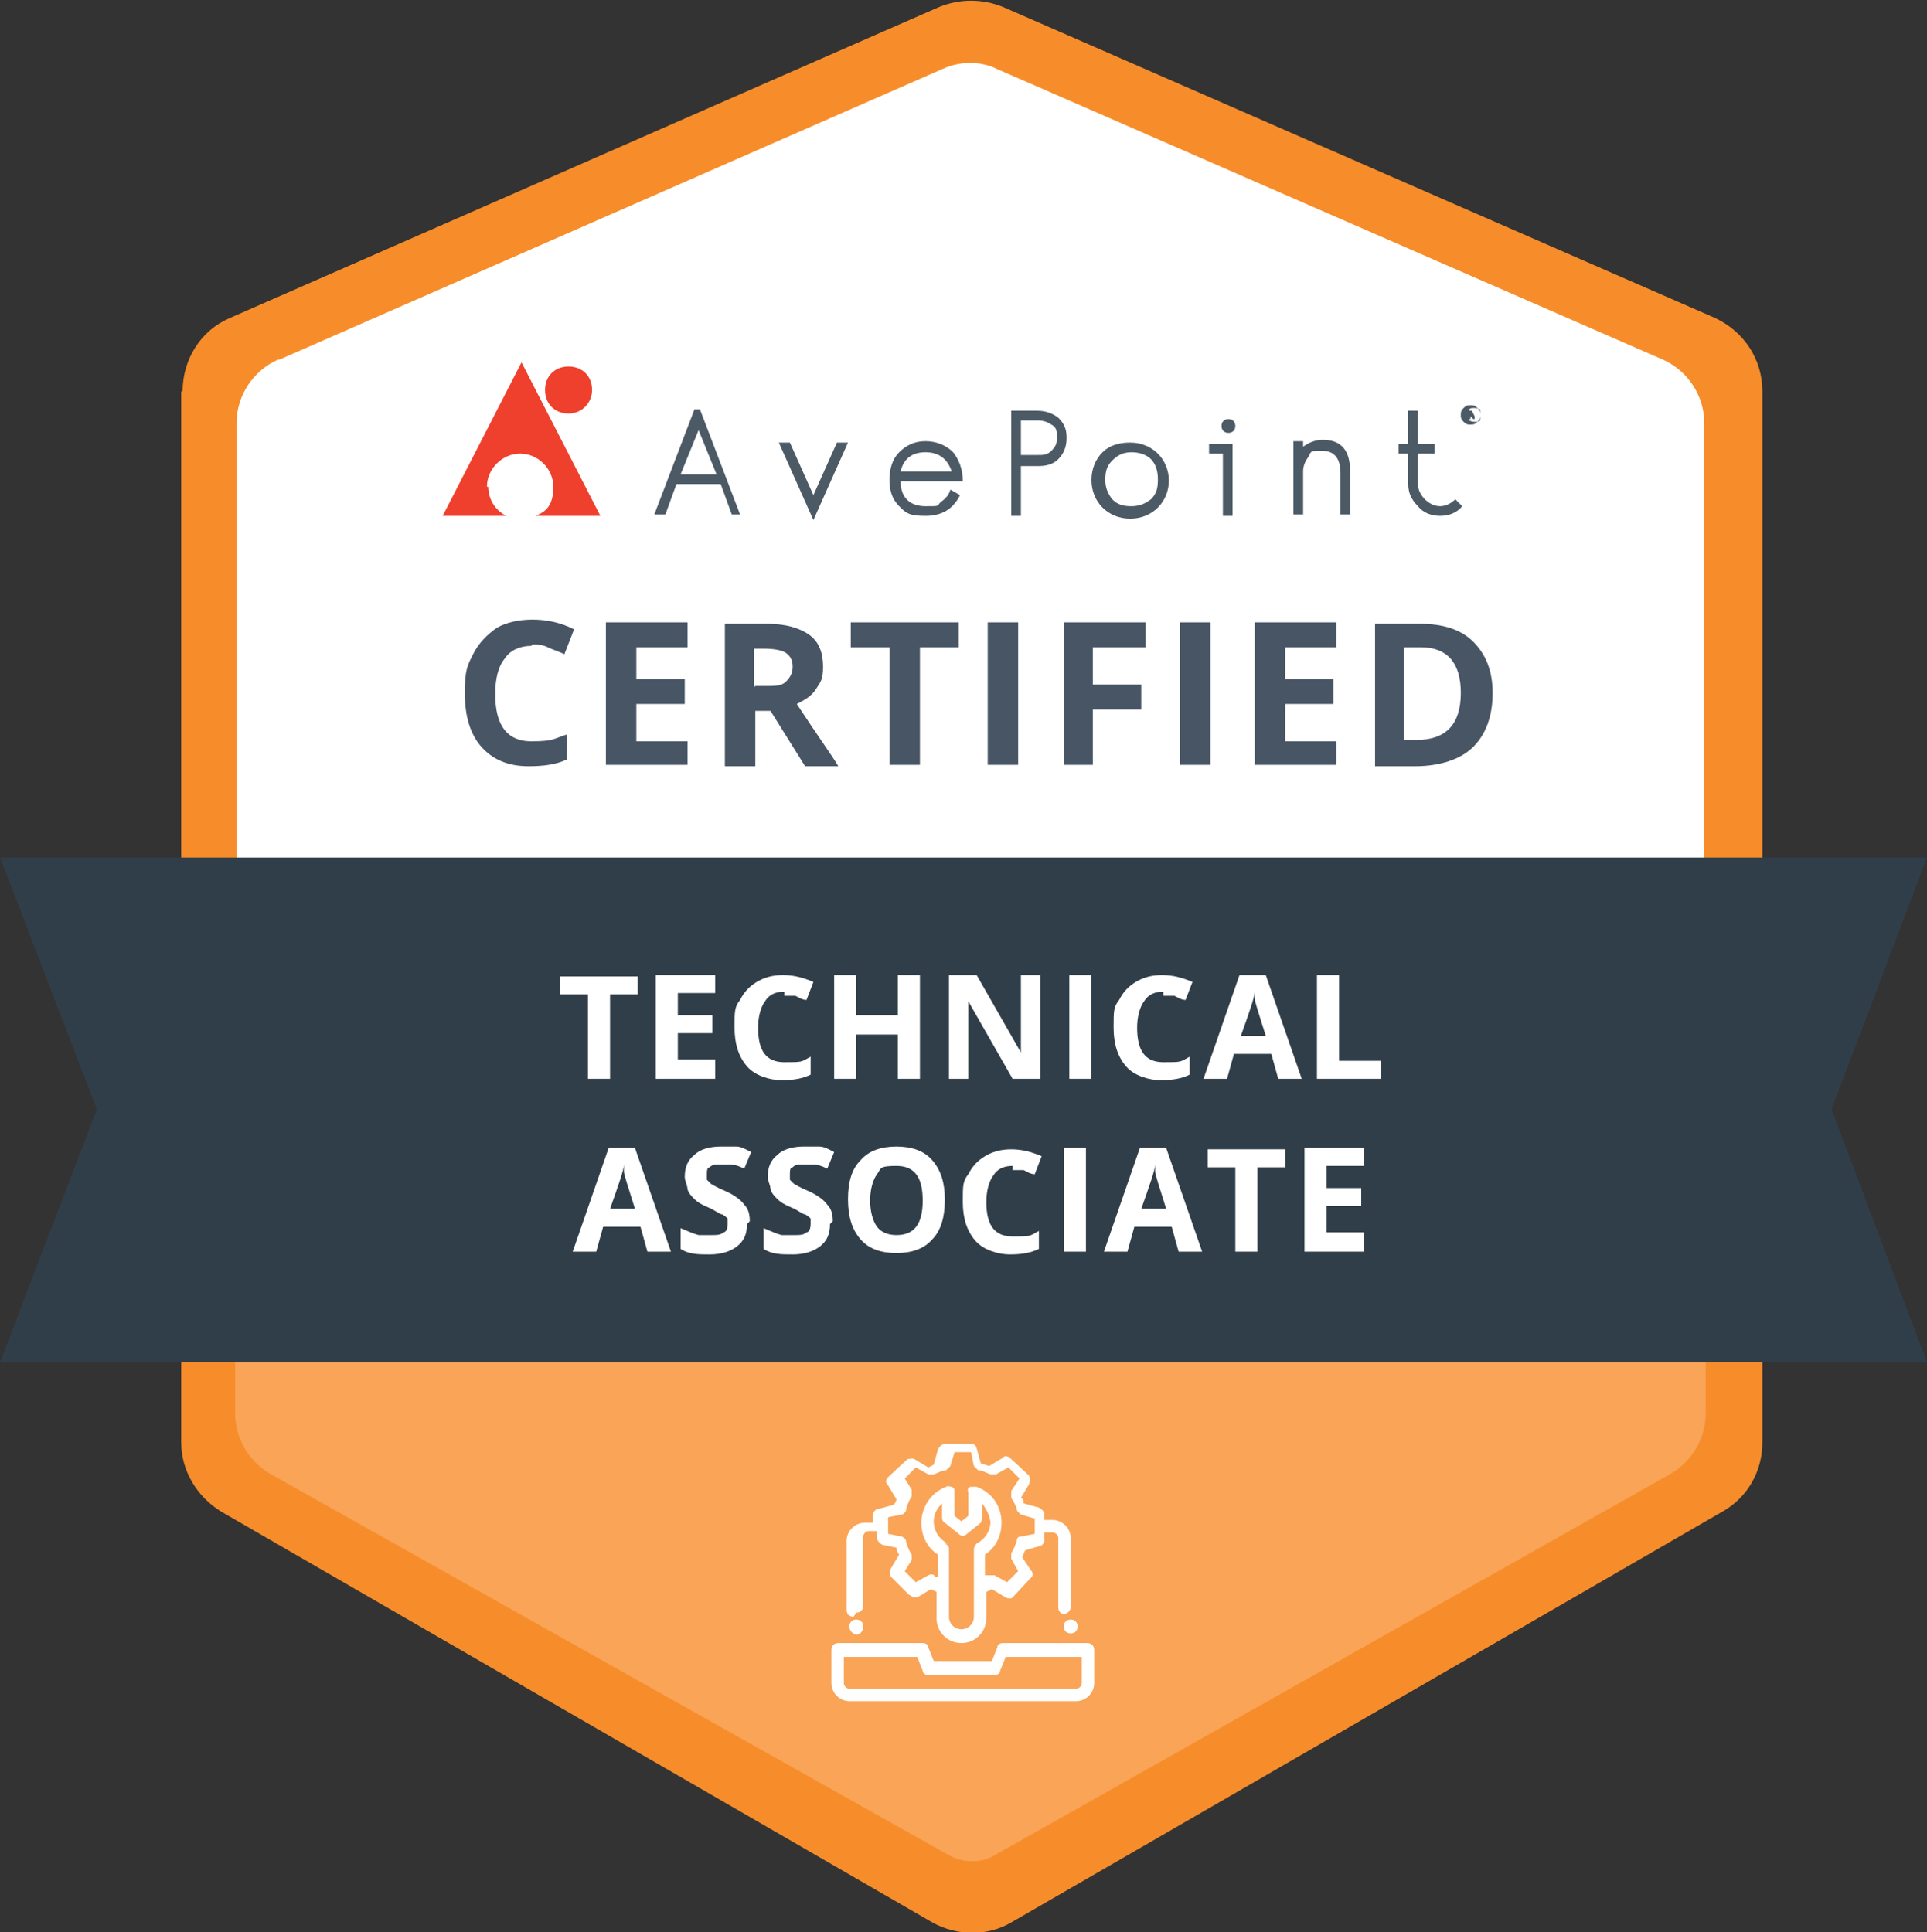
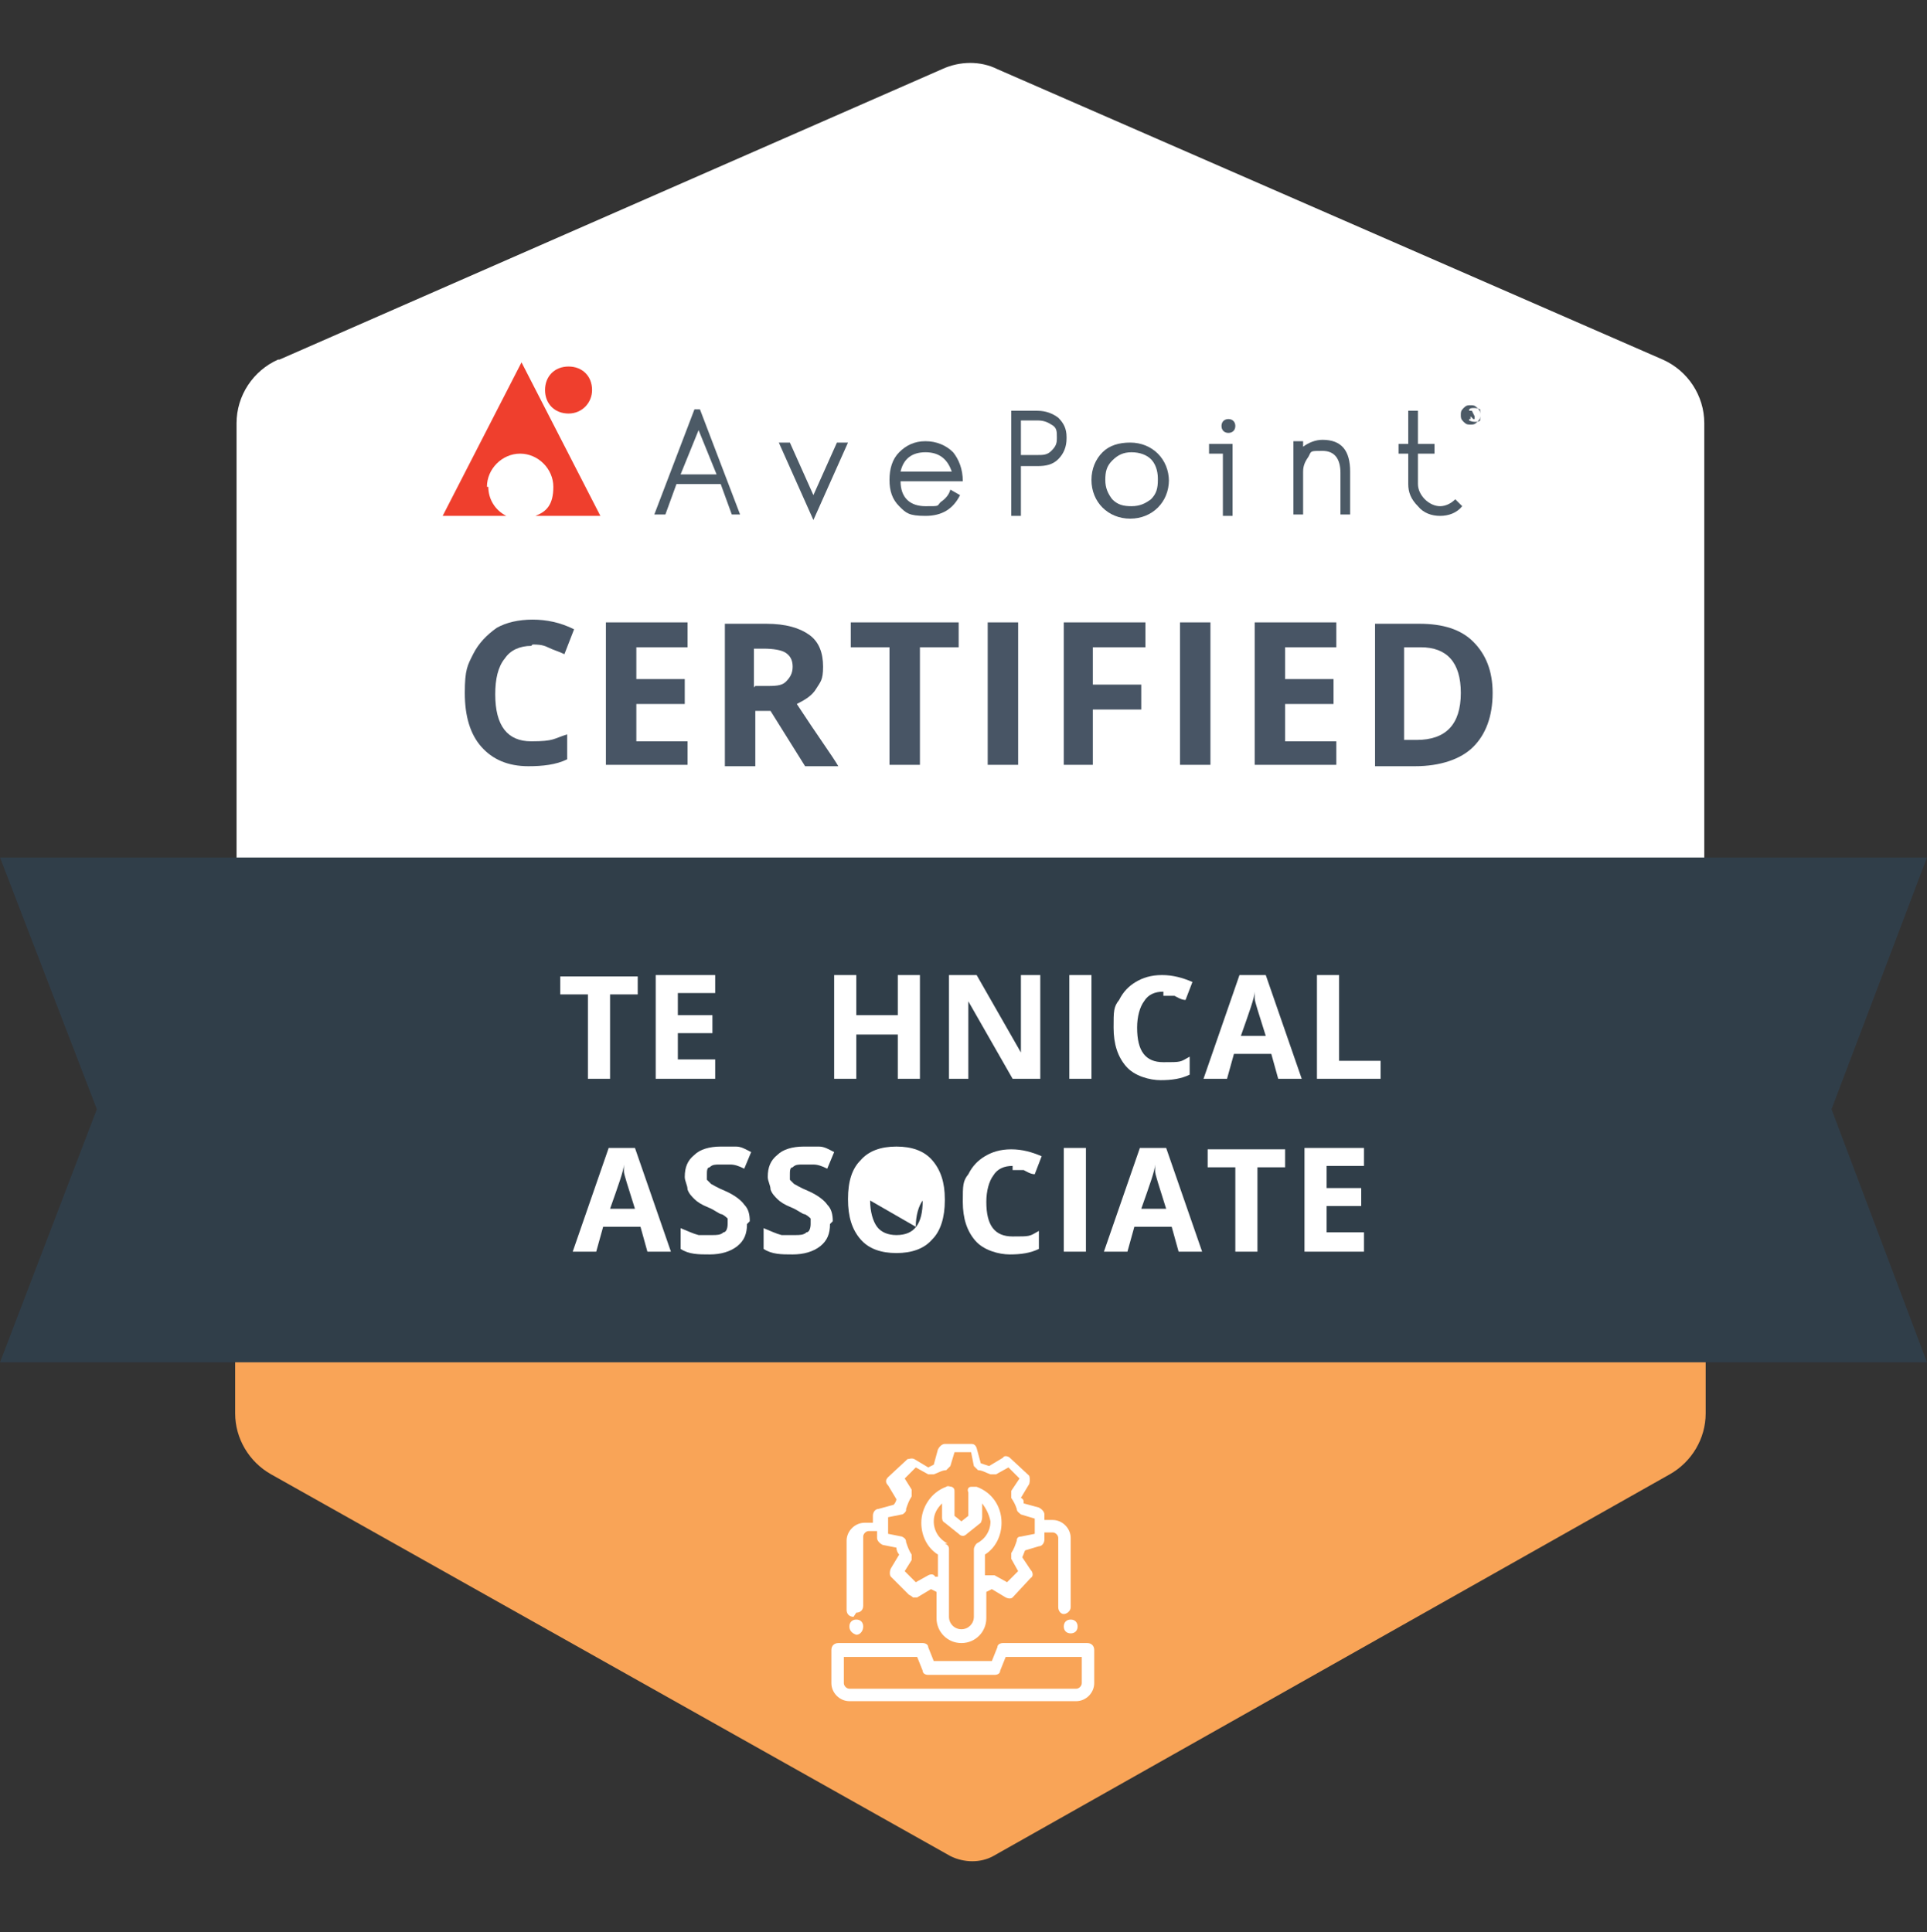
<svg xmlns="http://www.w3.org/2000/svg" width="139.3" height="139.7" viewBox="0 0 139.3 139.7">
  <rect x="0" y="0" width="139.3" height="139.7" fill="#333333" stroke="none" />
  <defs>
    <style>.cls-1{fill:#fff;}.cls-2{fill:#485565;}.cls-3{fill:#ef3f2d;fill-rule:evenodd;}.cls-4{fill:#303e49;}.cls-5{fill:#4c5a66;}.cls-6{fill:#f9a457;}.cls-7{fill:#f78d2a;}</style>
  </defs>
  <g id="b">
    <g id="c">
      <g>
-         <path class="cls-7" d="M13.1,28.3V104.3c0,2,1.1,3.9,2.9,5l51.4,29.7c1.8,1,4,1,5.7,0l51.4-29.7c1.8-1,2.9-2.9,2.9-5V28.3c0-2.3-1.3-4.3-3.4-5.3L72.5,.5c-1.5-.6-3.1-.6-4.6,0L16.6,23c-2.1,.9-3.4,3-3.4,5.3h-.1Z" />
        <path class="cls-6" d="M120.7,106.6l-48.9,27.6c-.9,.5-2.1,.5-3.1,0l-49.1-27.6c-1.6-.9-2.6-2.6-2.6-4.4v-25.4H123.3v25.4c0,1.8-1,3.5-2.6,4.4h0Z" />
        <path class="cls-1" d="M20.2,26L68.1,5c1.3-.6,2.8-.6,4,0l48.1,21c1.8,.8,3,2.6,3,4.6v35.4c0,2.8-2.3,5.1-5.1,5.1H22.2c-2.8,0-5.1-2.3-5.1-5.1V30.6c0-2,1.2-3.8,3-4.6h.1Z" />
        <g>
          <path class="cls-2" d="M38.4,46.7c-.8,0-1.5,.3-1.9,.9-.5,.6-.7,1.5-.7,2.6,0,2.3,.9,3.4,2.6,3.4s1.6-.2,2.6-.5v1.8c-.8,.4-1.8,.5-2.8,.5-1.5,0-2.6-.5-3.4-1.4-.8-.9-1.2-2.2-1.2-3.9s.2-2,.6-2.8c.4-.8,1-1.4,1.7-1.9,.7-.4,1.6-.6,2.6-.6s2,.2,3,.7l-.7,1.8c-.4-.2-.8-.3-1.2-.5s-.8-.2-1.1-.2h0Z" />
          <path class="cls-2" d="M49.7,55.3h-5.9v-10.3h5.9v1.8h-3.7v2.3h3.5v1.8h-3.5v2.7h3.7v1.8h0Z" />
          <path class="cls-2" d="M54.6,51.4v4h-2.2v-10.3h3c1.4,0,2.4,.3,3.1,.8,.7,.5,1,1.3,1,2.3s-.2,1.1-.5,1.6-.8,.8-1.4,1.1c1.5,2.3,2.6,3.8,3,4.5h-2.4l-2.5-4h-1.1Zm0-1.8h.7c.7,0,1.2,0,1.5-.3s.5-.6,.5-1.1-.2-.8-.5-1-.9-.3-1.6-.3h-.7v2.8h0Z" />
          <path class="cls-2" d="M66.5,55.3h-2.2v-8.5h-2.8v-1.8h7.8v1.8h-2.8v8.5Z" />
          <path class="cls-2" d="M71.4,55.3v-10.3h2.2v10.3h-2.2Z" />
          <path class="cls-2" d="M79,55.3h-2.1v-10.3h5.9v1.8h-3.8v2.7h3.5v1.8h-3.5v4.1h0Z" />
          <path class="cls-2" d="M85.3,55.3v-10.3h2.2v10.3h-2.2Z" />
          <path class="cls-2" d="M96.6,55.3h-5.9v-10.3h5.9v1.8h-3.7v2.3h3.5v1.8h-3.5v2.7h3.7v1.8h0Z" />
          <path class="cls-2" d="M107.9,50.1c0,1.7-.5,3-1.4,3.9s-2.4,1.4-4.2,1.4h-2.9v-10.3h3.2c1.7,0,3,.4,3.9,1.3s1.4,2.1,1.4,3.7Zm-2.3,0c0-2.2-1-3.3-2.9-3.3h-1.2v6.7h.9c2.1,0,3.2-1.1,3.2-3.4Z" />
        </g>
        <polygon class="cls-4" points="132.4 80.2 139.3 62 130.5 62 106.6 62 32.7 62 10.3 62 0 62 7 80.2 0 98.5 10.3 98.5 10.3 98.5 130.5 98.5 130.5 98.5 139.3 98.5 132.4 80.2 132.4 80.2" />
        <g>
          <path class="cls-1" d="M44.1,78h-1.6v-6.1h-2v-1.3h5.6v1.3h-2v6.1Z" />
          <path class="cls-1" d="M51.7,78h-4.3v-7.5h4.3v1.3h-2.7v1.6h2.5v1.3h-2.5v1.9h2.7v1.3h0Z" />
-           <path class="cls-1" d="M56.7,71.7c-.6,0-1.1,.2-1.4,.7-.3,.4-.5,1.1-.5,1.9,0,1.7,.6,2.5,1.9,2.5s1.2,0,1.9-.4v1.3c-.6,.3-1.3,.4-2.1,.4s-1.9-.3-2.5-1-.9-1.6-.9-2.8,0-1.5,.4-2c.3-.6,.7-1,1.2-1.3s1.1-.5,1.9-.5,1.5,.2,2.2,.5l-.5,1.3c-.3,0-.6-.2-.8-.3-.3,0-.6,0-.8,0v-.2Z" />
          <path class="cls-1" d="M66.5,78h-1.6v-3.2h-3v3.2h-1.6v-7.5h1.6v2.9h3v-2.9h1.6v7.5Z" />
          <path class="cls-1" d="M75.2,78h-2l-3.2-5.6h0v5.6h-1.4v-7.5h2l3.2,5.6h0v-5.6h1.4v7.5Z" />
          <path class="cls-1" d="M77.3,78v-7.5h1.6v7.5h-1.6Z" />
          <path class="cls-1" d="M84.1,71.7c-.6,0-1.1,.2-1.4,.7-.3,.4-.5,1.1-.5,1.9,0,1.7,.6,2.5,1.9,2.5s1.2,0,1.9-.4v1.3c-.6,.3-1.3,.4-2.1,.4s-1.9-.3-2.5-1-.9-1.6-.9-2.8,0-1.5,.4-2c.3-.6,.7-1,1.2-1.3s1.1-.5,1.9-.5,1.5,.2,2.2,.5l-.5,1.3c-.3,0-.6-.2-.8-.3-.3,0-.6,0-.8,0v-.2Z" />
          <path class="cls-1" d="M92.4,78l-.5-1.8h-2.7l-.5,1.8h-1.7l2.6-7.5h1.9l2.6,7.5h-1.7Zm-.9-3.1c-.5-1.6-.8-2.5-.8-2.7s0-.4,0-.5c0,.4-.4,1.5-1,3.2h1.9Z" />
          <path class="cls-1" d="M95.2,78v-7.5h1.6v6.2h3v1.3h-4.6Z" />
          <path class="cls-1" d="M46.8,90.5l-.5-1.8h-2.7l-.5,1.8h-1.7l2.6-7.5h1.9l2.6,7.5h-1.7Zm-.9-3.1c-.5-1.6-.8-2.5-.8-2.7s0-.4,0-.5c0,.4-.4,1.5-1,3.2h1.9Z" />
          <path class="cls-1" d="M54,88.5c0,.7-.2,1.2-.7,1.6s-1.2,.6-2,.6-1.5,0-2.1-.4v-1.5c.5,.2,.9,.4,1.3,.5,.3,0,.7,0,1,0s.6,0,.8-.2c.2,0,.3-.3,.3-.6s0-.3,0-.4c0,0-.2-.2-.4-.3-.2,0-.5-.3-1-.5s-.8-.4-1-.6-.4-.4-.5-.7c0-.3-.2-.6-.2-.9,0-.7,.2-1.2,.7-1.6,.4-.4,1.1-.6,1.9-.6s.8,0,1.1,0c.4,0,.7,.2,1.1,.4l-.5,1.2c-.4-.2-.7-.3-1-.3h-.8c-.3,0-.5,0-.7,.2-.2,0-.2,.3-.2,.5v.4c0,0,.2,.2,.3,.3,0,0,.5,.3,1,.5,.7,.3,1.2,.7,1.4,1,.3,.3,.4,.7,.4,1.2h0Z" />
          <path class="cls-1" d="M60,88.5c0,.7-.2,1.2-.7,1.6s-1.2,.6-2,.6-1.5,0-2.1-.4v-1.5c.5,.2,.9,.4,1.3,.5,.3,0,.7,0,1,0s.6,0,.8-.2c.2,0,.3-.3,.3-.6s0-.3,0-.4c0,0-.2-.2-.4-.3-.2,0-.5-.3-1-.5s-.8-.4-1-.6-.4-.4-.5-.7c0-.3-.2-.6-.2-.9,0-.7,.2-1.2,.7-1.6,.4-.4,1.1-.6,1.9-.6s.8,0,1.1,0c.4,0,.7,.2,1.1,.4l-.5,1.2c-.4-.2-.7-.3-1-.3h-.8c-.3,0-.5,0-.7,.2-.2,0-.2,.3-.2,.5v.4c0,0,.2,.2,.3,.3,0,0,.5,.3,1,.5,.7,.3,1.2,.7,1.4,1,.3,.3,.4,.7,.4,1.2h0Z" />
-           <path class="cls-1" d="M68.3,86.8c0,1.2-.3,2.2-.9,2.8-.6,.7-1.5,1-2.6,1s-2-.3-2.6-1-.9-1.6-.9-2.9,.3-2.2,.9-2.8c.6-.7,1.5-1,2.6-1s2,.3,2.6,1,.9,1.6,.9,2.8h0Zm-5.4,0c0,.8,.2,1.5,.5,1.9s.8,.6,1.4,.6c1.3,0,1.9-.8,1.9-2.5s-.6-2.5-1.9-2.5-1.1,.2-1.4,.6c-.3,.4-.5,1.1-.5,1.9Z" />
+           <path class="cls-1" d="M68.3,86.8c0,1.2-.3,2.2-.9,2.8-.6,.7-1.5,1-2.6,1s-2-.3-2.6-1-.9-1.6-.9-2.9,.3-2.2,.9-2.8c.6-.7,1.5-1,2.6-1s2,.3,2.6,1,.9,1.6,.9,2.8h0Zm-5.4,0c0,.8,.2,1.5,.5,1.9s.8,.6,1.4,.6c1.3,0,1.9-.8,1.9-2.5c-.3,.4-.5,1.1-.5,1.9Z" />
          <path class="cls-1" d="M73.2,84.3c-.6,0-1.1,.2-1.4,.7-.3,.4-.5,1.1-.5,1.9,0,1.7,.6,2.5,1.9,2.5s1.2,0,1.9-.4v1.3c-.6,.3-1.3,.4-2.1,.4s-1.9-.3-2.5-1-.9-1.6-.9-2.8,0-1.5,.4-2c.3-.6,.7-1,1.2-1.3s1.1-.5,1.9-.5,1.5,.2,2.2,.5l-.5,1.3c-.3,0-.6-.2-.8-.3-.3,0-.6,0-.8,0v-.2Z" />
          <path class="cls-1" d="M76.9,90.5v-7.5h1.6v7.5h-1.6Z" />
          <path class="cls-1" d="M85.2,90.5l-.5-1.8h-2.7l-.5,1.8h-1.7l2.6-7.5h1.9l2.6,7.5h-1.7Zm-.9-3.1c-.5-1.6-.8-2.5-.8-2.7s0-.4,0-.5c0,.4-.4,1.5-1,3.2h1.9Z" />
          <path class="cls-1" d="M90.9,90.5h-1.6v-6.1h-2v-1.3h5.6v1.3h-2v6.1Z" />
          <path class="cls-1" d="M98.6,90.5h-4.3v-7.5h4.3v1.3h-2.7v1.6h2.5v1.3h-2.5v1.9h2.7v1.3h0Z" />
        </g>
        <path class="cls-5" d="M51.8,34.3l-1.3-3.2-1.3,3.2h2.6Zm1.9,2.9h-.8l-.8-2.2h-3.2l-.8,2.2h-.8l2.9-7.6h.4l2.9,7.6h.2Z" />
        <polygon class="cls-5" points="61.3 32 58.8 37.6 56.3 32 57.1 32 58.8 35.8 60.5 32 61.3 32 61.3 32" />
        <path class="cls-5" d="M68.8,34.1c-.3-.9-.9-1.4-1.9-1.4s-1.6,.5-1.8,1.4h3.7Zm.8,.7h-4.5c0,1.2,.7,1.8,1.8,1.8s.8,0,1.1-.3c.3-.2,.6-.5,.7-.9l.7,.4c-.5,1-1.3,1.5-2.5,1.5s-1.4-.2-1.9-.7-.7-1.1-.7-1.9,.2-1.5,.7-2,1.1-.8,1.9-.8,1.5,.3,2,.8c.4,.5,.7,1.2,.7,2.1" />
        <path class="cls-5" d="M76.4,31.6c0-.4,0-.7-.4-.9-.3-.2-.6-.3-1-.3h-1.2v2.5h1.2c.4,0,.7,0,1-.3s.4-.5,.4-.9m.7,0c0,.6-.2,1.1-.6,1.5s-.9,.5-1.5,.5h-1.2v3.6h-.7v-7.6h1.9c.6,0,1.1,.2,1.5,.5,.4,.4,.6,.8,.6,1.4" />
        <path class="cls-5" d="M83.7,34.6c0-.6-.2-1.1-.5-1.4s-.8-.5-1.4-.5-1,.2-1.4,.6c-.4,.4-.5,.8-.5,1.4s.2,1,.5,1.4c.4,.4,.8,.5,1.4,.5s1-.2,1.4-.5c.4-.4,.5-.8,.5-1.4m.8,0c0,.8-.3,1.5-.8,2s-1.2,.8-2,.8-1.5-.3-2-.8-.8-1.2-.8-2,.3-1.5,.8-2,1.2-.7,2-.7,1.5,.3,2,.8,.8,1.2,.8,2" />
        <path class="cls-5" d="M89.3,30.8c0,.3-.2,.5-.5,.5s-.5-.2-.5-.5,.2-.5,.5-.5,.5,.2,.5,.5m-.2,6.5h-.7v-4.5h-1v-.7h1.7v5.2h0Z" />
        <path class="cls-5" d="M97.6,37.2h-.7v-3c0-1-.4-1.6-1.3-1.6s-.8,0-1,.4c-.2,.3-.4,.6-.4,1.1v3.1h-.7v-5.3h.7v.4c.4-.3,.9-.5,1.4-.5,1.4,0,2,.8,2,2.3v3h0Z" />
        <path class="cls-5" d="M105.7,36.6c-.4,.5-1,.7-1.6,.7s-1.2-.2-1.6-.7c-.5-.5-.7-1-.7-1.6v-2.2h-.7v-.7h.7v-2.4h.7v2.4h1.2v.7h-1.2v2.2c0,.4,.2,.8,.5,1.1s.7,.5,1.1,.5,.8-.2,1.1-.5l.5,.5h0Z" />
        <path class="cls-5" d="M106.4,29.7h0v.2h0m.3,.4h-.2l-.2-.2h0v.2h-.2v-.6h.3l.2,.4h0v.2Zm.3-.3c0-.1,0-.3,0-.4,0,0-.2-.1-.4-.1s-.3,0-.4,.1c0,0,0,.2,0,.4s0,.3,0,.4c0,0,.2,.1,.4,.1s.3,0,.4-.1c0,0,0-.2,0-.4m0,0c0,.2,0,.3-.2,.5s-.3,.2-.5,.2-.3,0-.5-.2-.2-.3-.2-.5,0-.3,.2-.5,.3-.2,.5-.2,.3,0,.5,.2,.2,.3,.2,.5" />
        <path class="cls-3" d="M35.2,35.2c0-1.3,1.1-2.4,2.4-2.4s2.4,1.1,2.4,2.4-.5,1.8-1.3,2.1h4.7l-5.7-11.1-5.7,11.1h4.6c-.8-.4-1.3-1.2-1.3-2.1" />
        <path class="cls-3" d="M42.8,28.2c0,.9-.7,1.7-1.7,1.7s-1.7-.7-1.7-1.7,.7-1.7,1.7-1.7,1.7,.7,1.7,1.7" />
      </g>
    </g>
  </g>
  <g id="Isolation_Mode">
    <g>
      <path class="cls-1" d="M61.9,116.6c.3,0,.5-.2,.5-.5v-5c0-.2,.2-.4,.4-.4h.6v.5c0,.2,.2,.4,.4,.5l1,.2h0c0,.2,.1,.4,.2,.5l-.6,1c-.1,.2-.1,.5,0,.6l1.3,1.3c0,0,.2,.1,.3,.2,.1,0,.2,0,.3,0l1-.6,.4,.2v1.9c0,1,.8,1.8,1.8,1.8s1.8-.8,1.8-1.8v-1.9l.4-.2h0l1,.6c.2,.1,.4,.1,.5,0l1.3-1.4c.2-.1,.2-.4,0-.6l-.6-.9,.2-.5h0l1-.3c.2,0,.4-.2,.4-.5v-.5h.6c.2,0,.4,.2,.4,.4v5c0,.3,.2,.5,.4,.5s.5-.2,.5-.5v-5c0-.7-.6-1.3-1.3-1.3h-.6v-.4c0-.2-.2-.4-.4-.5l-1.1-.3c0-.2,0-.3-.2-.4l.6-1c0,0,.1-.3,0-.6l-1.4-1.3c-.1-.1-.4-.2-.5,0l-1,.6-.6-.2-.3-1.1c-.1-.3-.3-.3-.4-.3h-1.9c-.2,0-.4,.2-.5,.4l-.3,1.1-.4,.2h0l-1-.6c-.2-.1-.4,0-.5,0l-1.4,1.3c-.2,.2-.2,.4,0,.6l.6,1c0,.1-.1,.3-.2,.4l-1.1,.3c-.2,0-.4,.2-.4,.5v.5h-.6c-.7,0-1.3,.6-1.3,1.3v5c0,.3,.2,.5,.5,.5Zm3.6-7.5c.1-.3,.2-.6,.4-.9,0-.2,0-.3,0-.5l-.5-.8,.8-.8,.9,.5h.4c.3-.1,.6-.3,.9-.3h0l.3-.3,.3-1h1.2l.2,1,.3,.3h0c.3,0,.6,.2,.9,.3h.4l.9-.5,.8,.8-.6,.9c0,.2,0,.3,0,.5,.2,.3,.3,.5,.4,.8,0,.2,.2,.3,.3,.4l1,.3v1.1l-1,.2c-.2,0-.3,.1-.3,.3-.1,.3-.2,.6-.4,.9,0,.1,0,.3,0,.4l.5,.9-.8,.8-.9-.5c0,0-.1,0-.2,0s-.2,0-.2,0h-.3v-1.5c.8-.5,1.2-1.4,1.2-2.3,0-1.2-.7-2.2-1.8-2.6-.1,0-.3,0-.4,0-.2,0-.3,.2-.2,.4v1.7l-.5,.4-.5-.4v-1.7c0-.2,0-.3-.2-.4-.1,0-.3-.1-.4,0-1.1,.4-1.8,1.5-1.8,2.6,0,.9,.4,1.8,1.2,2.3v1.6h-.2c-.1-.2-.3-.2-.5-.1l-.9,.5-.8-.8,.5-.8c0-.1,0-.3,0-.4-.2-.3-.3-.6-.4-.9,0-.2-.1-.3-.3-.4l-1-.2v-1.2l1-.2c.1,0,.3-.2,.3-.3Zm3,2.5h0c-.6-.3-1-.9-1-1.6,0-.5,.2-.9,.6-1.3h0v1c0,.1,0,.3,.2,.4l1,.8c.2,.2,.4,.2,.6,0l1-.8c0,0,.1-.2,.1-.4v-1h0c.3,.4,.5,.8,.6,1.3,0,.7-.4,1.3-1,1.6h0c-.1,.1-.2,.3-.2,.4v4.9c0,.5-.4,.9-.9,.9s-.9-.4-.9-.9v-4.9c0-.2-.1-.3-.3-.4Z" />
      <path class="cls-1" d="M78.7,118.8h-6.2c-.2,0-.4,.1-.4,.3l-.4,1h-4.2l-.4-1c0-.2-.2-.3-.4-.3h-6.1c-.3,0-.5,.2-.5,.5v2.4c0,.7,.6,1.3,1.3,1.3h16.4c.7,0,1.3-.6,1.3-1.3v-2.4c0-.3-.2-.5-.5-.5Zm-.5,1v1.9c0,.2-.2,.4-.4,.4h-16.4c-.2,0-.4-.2-.4-.4v-1.9h5.3l.4,1c0,.2,.2,.3,.4,.3h4.8c.2,0,.4-.1,.4-.3l.4-1h5.4Z" />
      <path class="cls-1" d="M77.4,117.1c-.3,0-.5,.2-.5,.5s.2,.5,.5,.5,.5-.2,.5-.5-.2-.5-.5-.5Z" />
      <path class="cls-1" d="M61.9,118.2h0c.3,0,.5-.3,.5-.6,0-.3-.2-.5-.5-.5s-.5,.2-.5,.5,.2,.5,.5,.6Z" />
    </g>
  </g>
</svg>